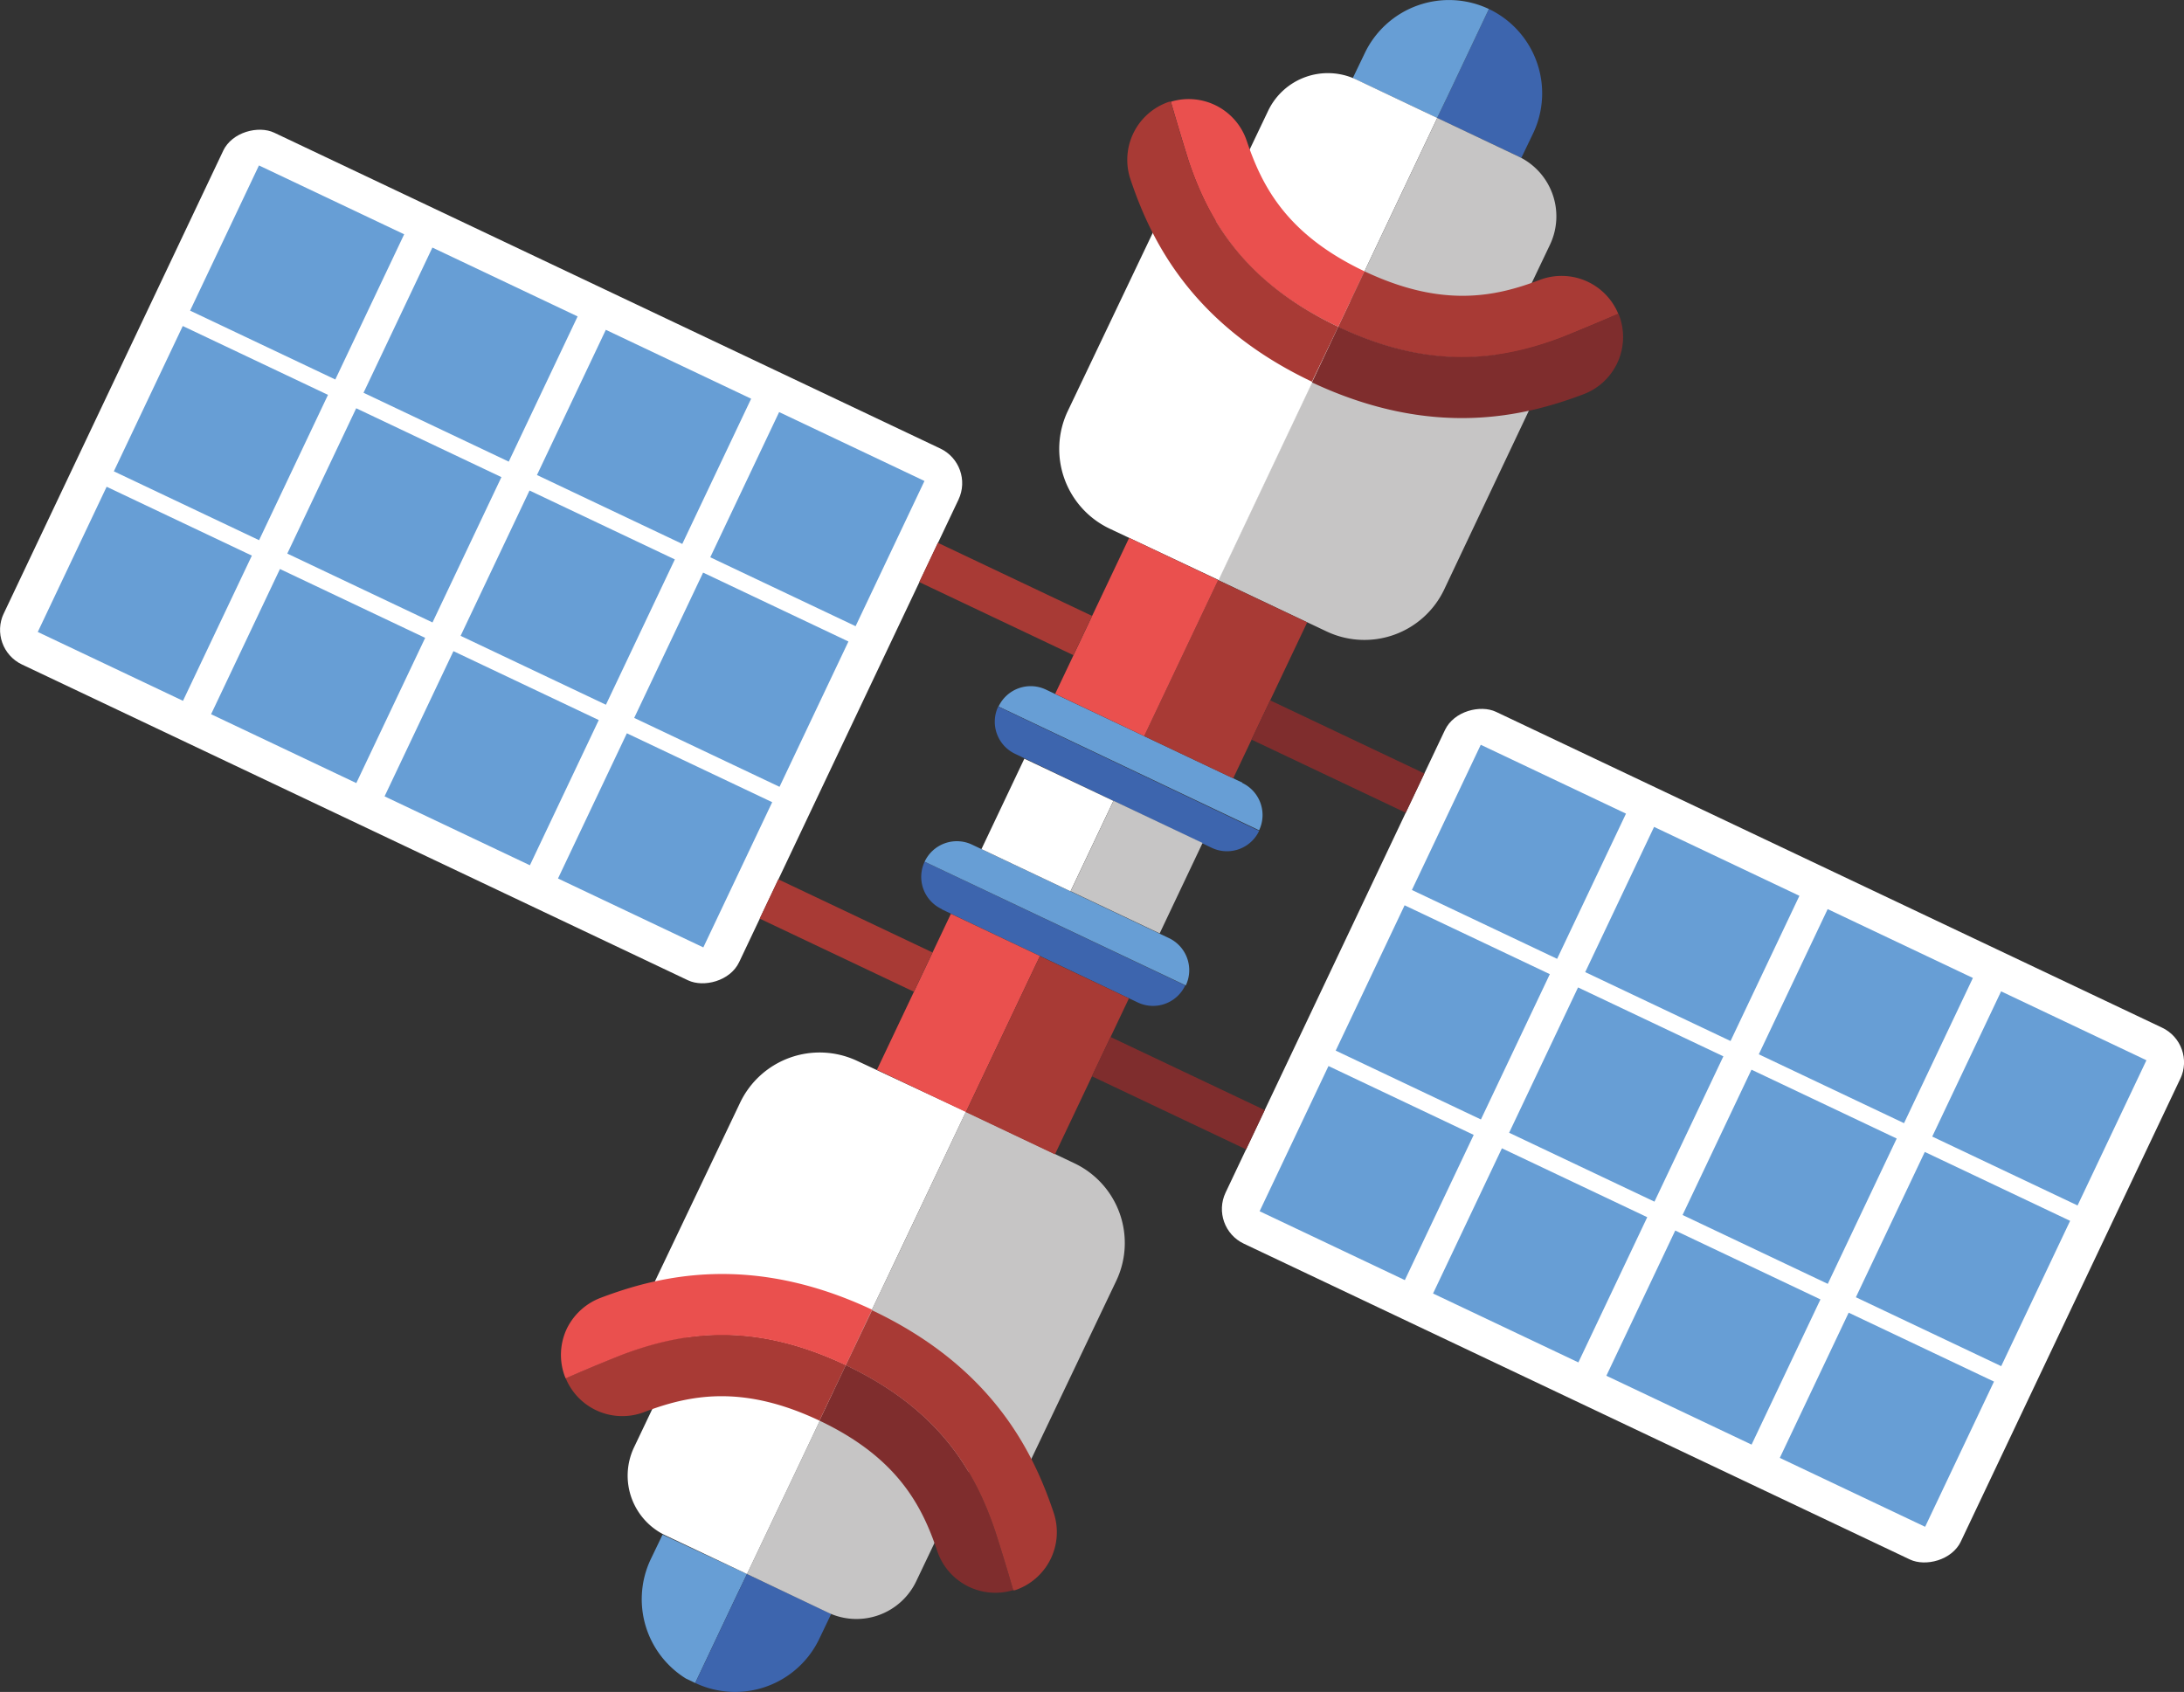
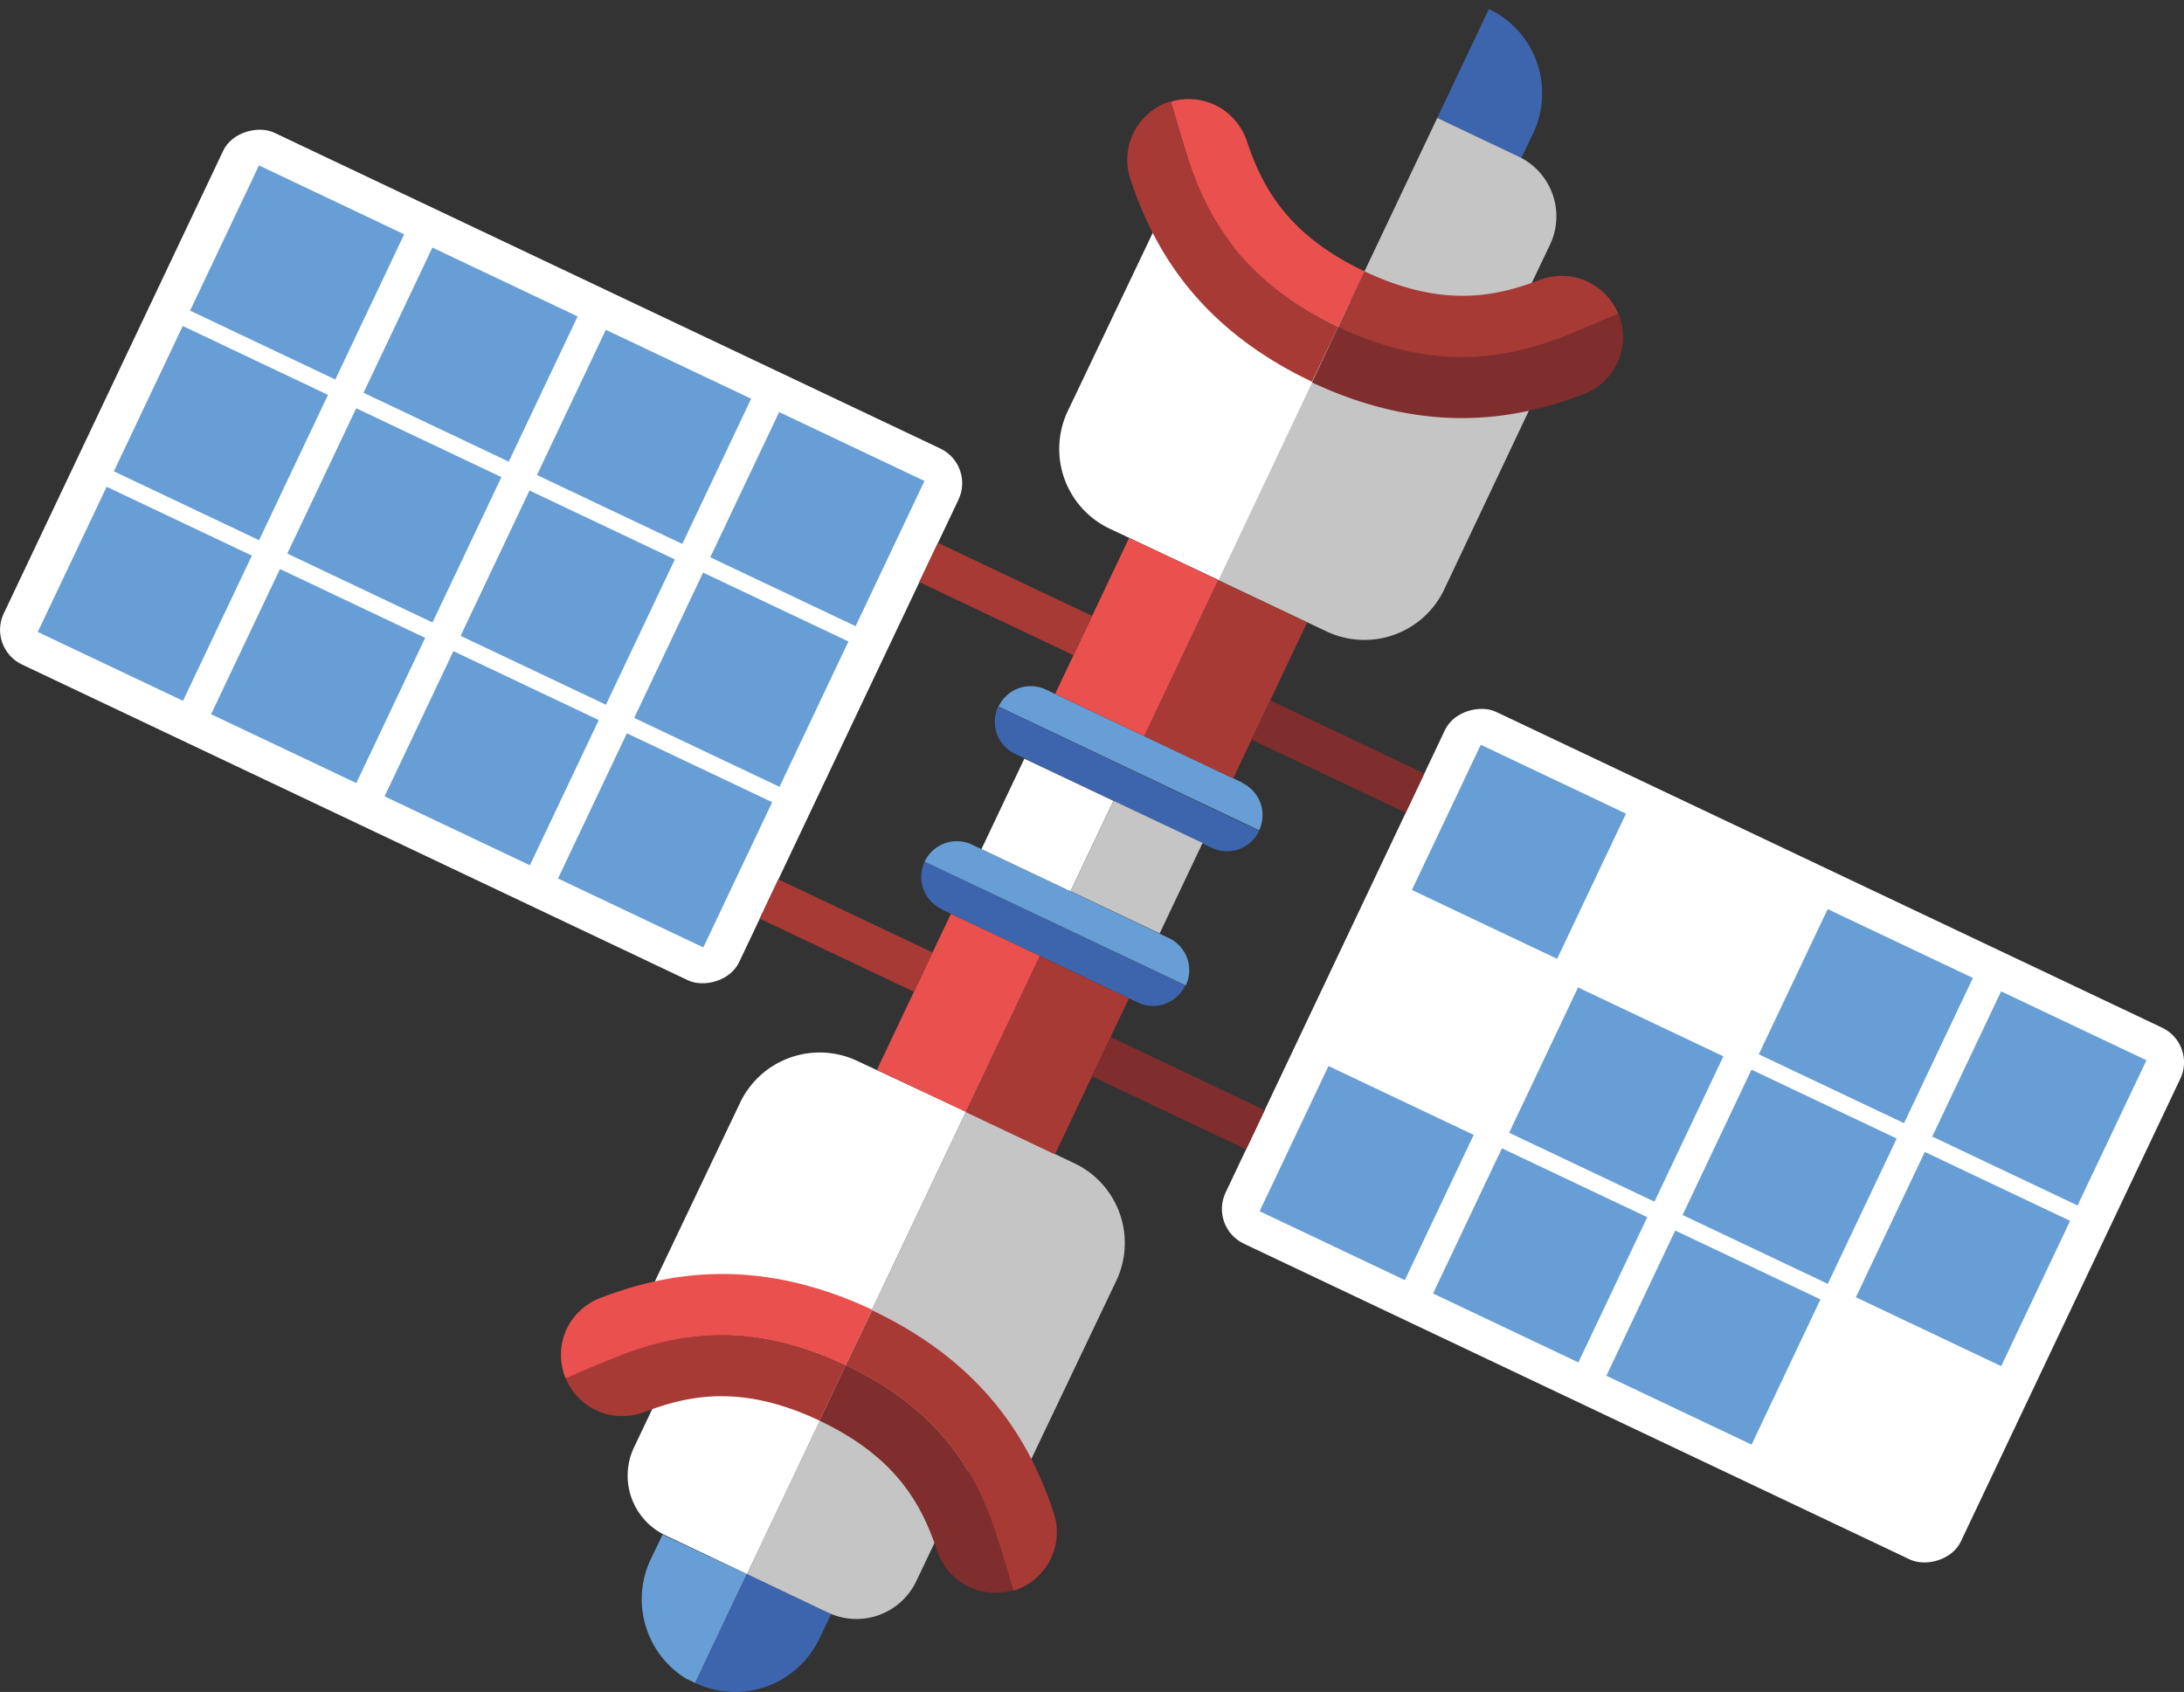
<svg xmlns="http://www.w3.org/2000/svg" viewBox="0 0 184.4 142.87">
  <rect x="0" y="0" width="184.4" height="142.87" fill="#333333" stroke="none" />
  <defs>
    <style>.cls-1{fill:none;}.cls-2{clip-path:url(#clip-path);}.cls-3{clip-path:url(#clip-path-2);}.cls-4{fill:#3d65ae;}.cls-5{fill:#679ed5;}.cls-6{fill:#c6c5c5;}.cls-7{fill:#fff;}.cls-8{fill:#7f2d2d;}.cls-9{fill:#a83a35;}.cls-10{fill:#ea504e;}</style>
    <clipPath id="clip-path" transform="translate(-23.93 -38.41)">
      <rect class="cls-1" x="37.92" y="18.4" width="156.43" height="182.88" transform="translate(-32.87 167.72) rotate(-64.63)" />
    </clipPath>
    <clipPath id="clip-path-2" transform="translate(-23.93 -38.41)">
      <rect class="cls-1" x="37.92" y="18.4" width="156.43" height="182.88" transform="translate(-32.87 167.72) rotate(-64.63)" />
    </clipPath>
  </defs>
  <g id="Ebene_2" data-name="Ebene 2">
    <g id="Ebene_14" data-name="Ebene 14">
      <g id="Element_22" data-name="Element 22">
        <g class="cls-2">
          <g class="cls-3">
            <path class="cls-4" d="M103.44,115.19,120,123.06a3,3,0,0,0,4-1.44l-22-10.45a3,3,0,0,0,1.44,4" transform="translate(-23.93 -38.41)" />
            <path class="cls-5" d="M124.05,121.62a3,3,0,0,0-1.43-4L106,109.73a3,3,0,0,0-4,1.44Z" transform="translate(-23.93 -38.41)" />
            <path class="cls-5" d="M82.63,180.52,86,173.4l1-2.08L79.87,168l-1,2.08a7.88,7.88,0,0,0,3.75,10.49" transform="translate(-23.93 -38.41)" />
            <path class="cls-4" d="M93.11,176.78l1-2.09L87,171.32l-1,2.08-3.37,7.12a7.87,7.87,0,0,0,10.48-3.74" transform="translate(-23.93 -38.41)" />
            <path class="cls-6" d="M93.85,174.58a5.59,5.59,0,0,0,7.44-2.65l6-12.59-11.92-5.65-4.19,8.84L87,171.32Z" transform="translate(-23.93 -38.41)" />
            <path class="cls-7" d="M80.12,168.06a5.58,5.58,0,0,1-2.66-7.43l6-12.59,11.91,5.65-4.19,8.84L87,171.32Z" transform="translate(-23.93 -38.41)" />
            <path class="cls-7" d="M96.32,128a7.44,7.44,0,0,0-9.91,3.54l-8,16.78,15.89,7.53L99.93,144l5.56-11.72Z" transform="translate(-23.93 -38.41)" />
            <path class="cls-6" d="M114.65,136.64a7.45,7.45,0,0,1,3.53,9.92l-8,16.78-15.89-7.53L99.93,144l5.55-11.72Z" transform="translate(-23.93 -38.41)" />
            <path class="cls-8" d="M95.34,153.69l-2.22,4.68c6.53,3.1,8.64,7.12,9.94,11a5.18,5.18,0,0,0,6.42,3.31c-.76-2.64-1.51-4.95-1.51-4.95-1.78-5.32-4.92-10.39-12.63-14.05" transform="translate(-23.93 -38.41)" />
            <path class="cls-9" d="M95.34,153.69c7.71,3.66,10.85,8.73,12.63,14.05,0,0,.75,2.31,1.51,4.95l.14,0a5.17,5.17,0,0,0,3.27-6.56c-1.68-5-5.09-12.23-15.33-17.08Z" transform="translate(-23.93 -38.41)" />
            <path class="cls-9" d="M95.34,153.69l-2.22,4.68c-6.53-3.09-11-2.17-14.81-.72a5.17,5.17,0,0,1-6.62-2.87c2.53-1.09,4.79-2,4.79-2,5.24-2,11.15-2.76,18.86.89" transform="translate(-23.93 -38.41)" />
            <path class="cls-10" d="M95.34,153.69c-7.71-3.65-13.62-2.87-18.86-.89,0,0-2.26.89-4.79,2l-.06-.14a5.19,5.19,0,0,1,.16-4.06A5.25,5.25,0,0,1,74.64,148c4.94-1.87,12.69-3.8,22.92,1Z" transform="translate(-23.93 -38.41)" />
            <rect class="cls-10" x="97.56" y="119.77" width="14.58" height="8.32" transform="translate(-75.98 127.17) rotate(-64.63)" />
            <rect class="cls-9" x="105.07" y="123.34" width="14.58" height="8.32" transform="translate(-74.91 136) rotate(-64.63)" />
            <path class="cls-5" d="M128.83,104.5l-16.59-7.86a3,3,0,0,0-4,1.43l22,10.45a3,3,0,0,0-1.43-4" transform="translate(-23.93 -38.41)" />
            <path class="cls-4" d="M108.21,98.07a3,3,0,0,0,1.44,4L126.24,110a3,3,0,0,0,4-1.43Z" transform="translate(-23.93 -38.41)" />
            <path class="cls-4" d="M149.64,39.17l-3.37,7.12-1,2.08,7.11,3.37,1-2.08a7.88,7.88,0,0,0-3.74-10.49" transform="translate(-23.93 -38.41)" />
-             <path class="cls-5" d="M139.15,42.92l-1,2.08,7.12,3.37,1-2.08,3.37-7.12a7.88,7.88,0,0,0-10.49,3.75" transform="translate(-23.93 -38.41)" />
-             <path class="cls-7" d="M138.41,45.11A5.59,5.59,0,0,0,131,47.77l-6,12.58L136.92,66l4.19-8.84,4.17-8.79Z" transform="translate(-23.93 -38.41)" />
            <path class="cls-6" d="M152.15,51.63a5.59,5.59,0,0,1,2.65,7.44l-6,12.58L136.92,66l4.19-8.84,4.17-8.79Z" transform="translate(-23.93 -38.41)" />
            <path class="cls-6" d="M135.94,91.73a7.46,7.46,0,0,0,9.92-3.53l7.95-16.79-15.89-7.53-5.59,11.79-5.55,11.72Z" transform="translate(-23.93 -38.41)" />
            <path class="cls-7" d="M117.62,83.05a7.45,7.45,0,0,1-3.54-9.92l8-16.78,15.88,7.53-5.59,11.79-5.55,11.72Z" transform="translate(-23.93 -38.41)" />
            <path class="cls-10" d="M136.92,66l2.22-4.68c-6.53-3.1-8.63-7.12-9.94-11A5.17,5.17,0,0,0,122.79,47c.76,2.64,1.5,5,1.5,5,1.78,5.32,4.92,10.39,12.63,14" transform="translate(-23.93 -38.41)" />
            <path class="cls-9" d="M136.92,66c-7.71-3.66-10.85-8.73-12.63-14,0,0-.74-2.31-1.5-5l-.14,0a5.17,5.17,0,0,0-3.27,6.56c1.68,5,5.09,12.23,15.32,17.08Z" transform="translate(-23.93 -38.41)" />
            <path class="cls-9" d="M136.92,66l2.22-4.68c6.53,3.09,11,2.18,14.81.72a5.18,5.18,0,0,1,6.62,2.88c-2.52,1.08-4.78,2-4.78,2-5.24,2-11.16,2.76-18.87-.89" transform="translate(-23.93 -38.41)" />
            <path class="cls-8" d="M136.92,66c7.71,3.65,13.63,2.87,18.87.89,0,0,2.26-.89,4.78-2a.52.52,0,0,1,.06.13,5.17,5.17,0,0,1-3,6.68c-4.94,1.87-12.7,3.8-22.93-1Z" transform="translate(-23.93 -38.41)" />
            <rect class="cls-9" x="120.12" y="91.6" width="14.58" height="8.32" transform="translate(-37.63 131.45) rotate(-64.63)" />
            <rect class="cls-10" x="112.61" y="88.04" width="14.58" height="8.32" transform="translate(-38.71 122.62) rotate(-64.63)" />
            <rect class="cls-7" x="108.15" y="103.9" width="8.45" height="8.32" transform="translate(-57.35 124.9) rotate(-64.63)" />
            <rect class="cls-6" x="115.67" y="107.47" width="8.45" height="8.32" transform="translate(-56.27 133.72) rotate(-64.63)" />
            <rect class="cls-7" x="142.86" y="99.94" width="49.7" height="68.72" rx="3.24" transform="translate(-49.42 189.89) rotate(-64.63)" />
            <rect class="cls-5" x="132.53" y="130.67" width="13.57" height="13.57" transform="translate(-68.5 166.04) rotate(-64.63)" />
-             <rect class="cls-5" x="138.96" y="117.1" width="13.58" height="13.57" transform="translate(-52.57 164.1) rotate(-64.63)" />
            <rect class="cls-5" x="145.39" y="103.53" width="13.57" height="13.57" transform="translate(-36.63 162.16) rotate(-64.63)" />
            <rect class="cls-5" x="147.17" y="137.61" width="13.57" height="13.58" transform="translate(-66.4 183.24) rotate(-64.63)" />
            <rect class="cls-5" x="153.6" y="124.04" width="13.58" height="13.58" transform="translate(-50.47 181.29) rotate(-64.63)" />
-             <rect class="cls-5" x="160.03" y="110.47" width="13.57" height="13.58" transform="translate(-34.54 179.35) rotate(-64.63)" />
            <rect class="cls-5" x="161.81" y="144.55" width="13.57" height="13.57" transform="translate(-64.31 200.44) rotate(-64.63)" />
            <rect class="cls-5" x="168.24" y="130.98" width="13.58" height="13.57" transform="translate(-48.37 198.49) rotate(-64.63)" />
            <rect class="cls-5" x="174.68" y="117.42" width="13.57" height="13.57" transform="translate(-32.44 196.55) rotate(-64.63)" />
-             <rect class="cls-5" x="176.45" y="151.49" width="13.57" height="13.58" transform="translate(-62.21 217.63) rotate(-64.63)" />
            <rect class="cls-5" x="182.88" y="137.92" width="13.58" height="13.58" transform="translate(-46.28 215.69) rotate(-64.63)" />
            <rect class="cls-5" x="189.32" y="124.36" width="13.57" height="13.58" transform="translate(-30.34 213.75) rotate(-64.63)" />
            <rect class="cls-8" x="121.58" y="123.5" width="3.67" height="14.41" transform="translate(-71.49 147.82) rotate(-64.63)" />
            <rect class="cls-8" x="135.06" y="95.08" width="3.67" height="14.41" transform="translate(-38.11 143.75) rotate(-64.63)" />
            <rect class="cls-7" x="39.7" y="51.03" width="49.7" height="68.72" rx="3.24" transform="translate(-64.19 68.73) rotate(-64.63)" />
            <rect class="cls-5" x="86.16" y="75.45" width="13.57" height="13.58" transform="translate(-45.12 92.58) rotate(-64.63)" />
            <rect class="cls-5" x="79.73" y="89.02" width="13.58" height="13.58" transform="translate(-61.05 94.52) rotate(-64.63)" />
            <rect class="cls-5" x="73.3" y="102.58" width="13.57" height="13.58" transform="translate(-76.98 96.46) rotate(-64.63)" />
            <rect class="cls-5" x="71.52" y="68.51" width="13.57" height="13.58" transform="translate(-47.21 75.38) rotate(-64.63)" />
            <rect class="cls-5" x="65.08" y="82.07" width="13.58" height="13.58" transform="translate(-63.15 77.33) rotate(-64.63)" />
            <rect class="cls-5" x="58.66" y="95.64" width="13.57" height="13.58" transform="translate(-79.08 79.27) rotate(-64.63)" />
            <rect class="cls-5" x="56.88" y="61.57" width="13.57" height="13.57" transform="translate(-49.31 58.18) rotate(-64.63)" />
            <rect class="cls-5" x="50.44" y="75.13" width="13.58" height="13.57" transform="translate(-65.24 60.13) rotate(-64.63)" />
            <rect class="cls-5" x="44.01" y="88.7" width="13.57" height="13.57" transform="translate(-81.18 62.07) rotate(-64.63)" />
            <rect class="cls-5" x="42.24" y="54.63" width="13.57" height="13.57" transform="translate(-51.41 40.99) rotate(-64.63)" />
            <rect class="cls-5" x="35.8" y="68.19" width="13.58" height="13.57" transform="translate(-67.34 42.93) rotate(-64.63)" />
            <rect class="cls-5" x="29.37" y="81.76" width="13.57" height="13.57" transform="translate(-83.27 44.87) rotate(-64.63)" />
            <rect class="cls-9" x="107.01" y="81.78" width="3.67" height="14.41" transform="translate(-42.13 110.8) rotate(-64.63)" />
            <rect class="cls-9" x="93.54" y="110.2" width="3.67" height="14.41" transform="translate(-75.51 114.87) rotate(-64.63)" />
          </g>
        </g>
      </g>
    </g>
  </g>
</svg>